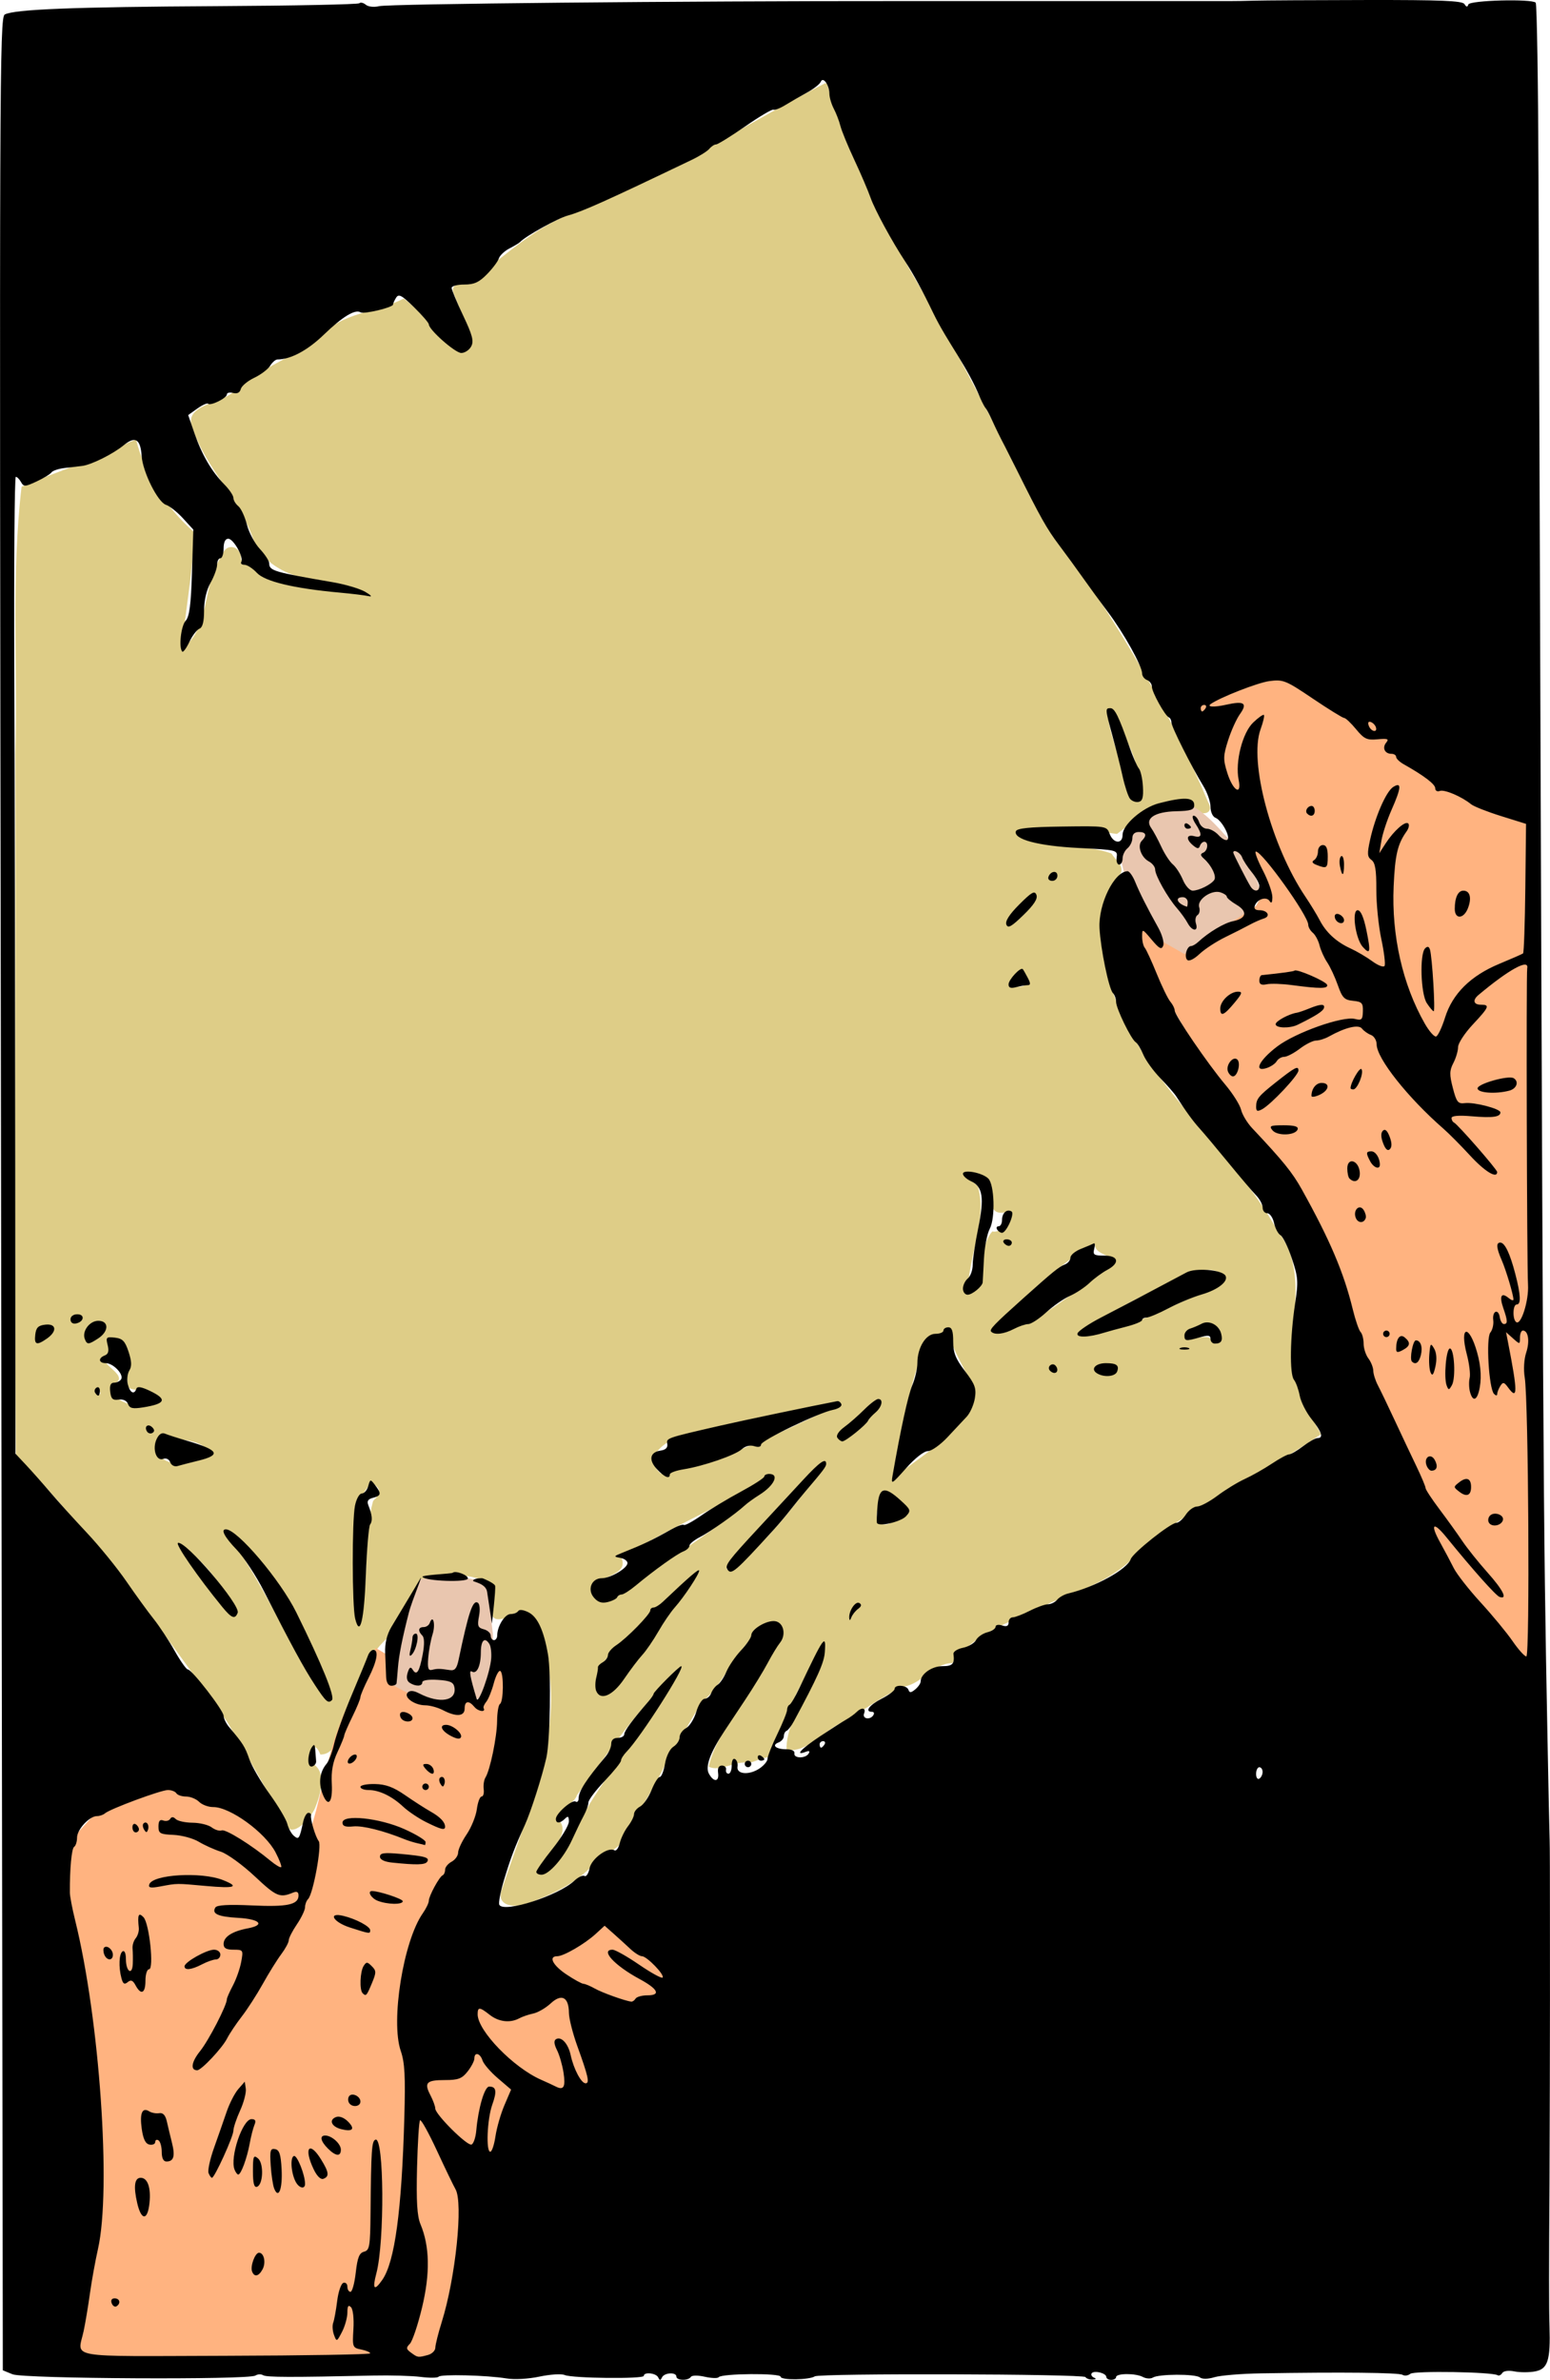
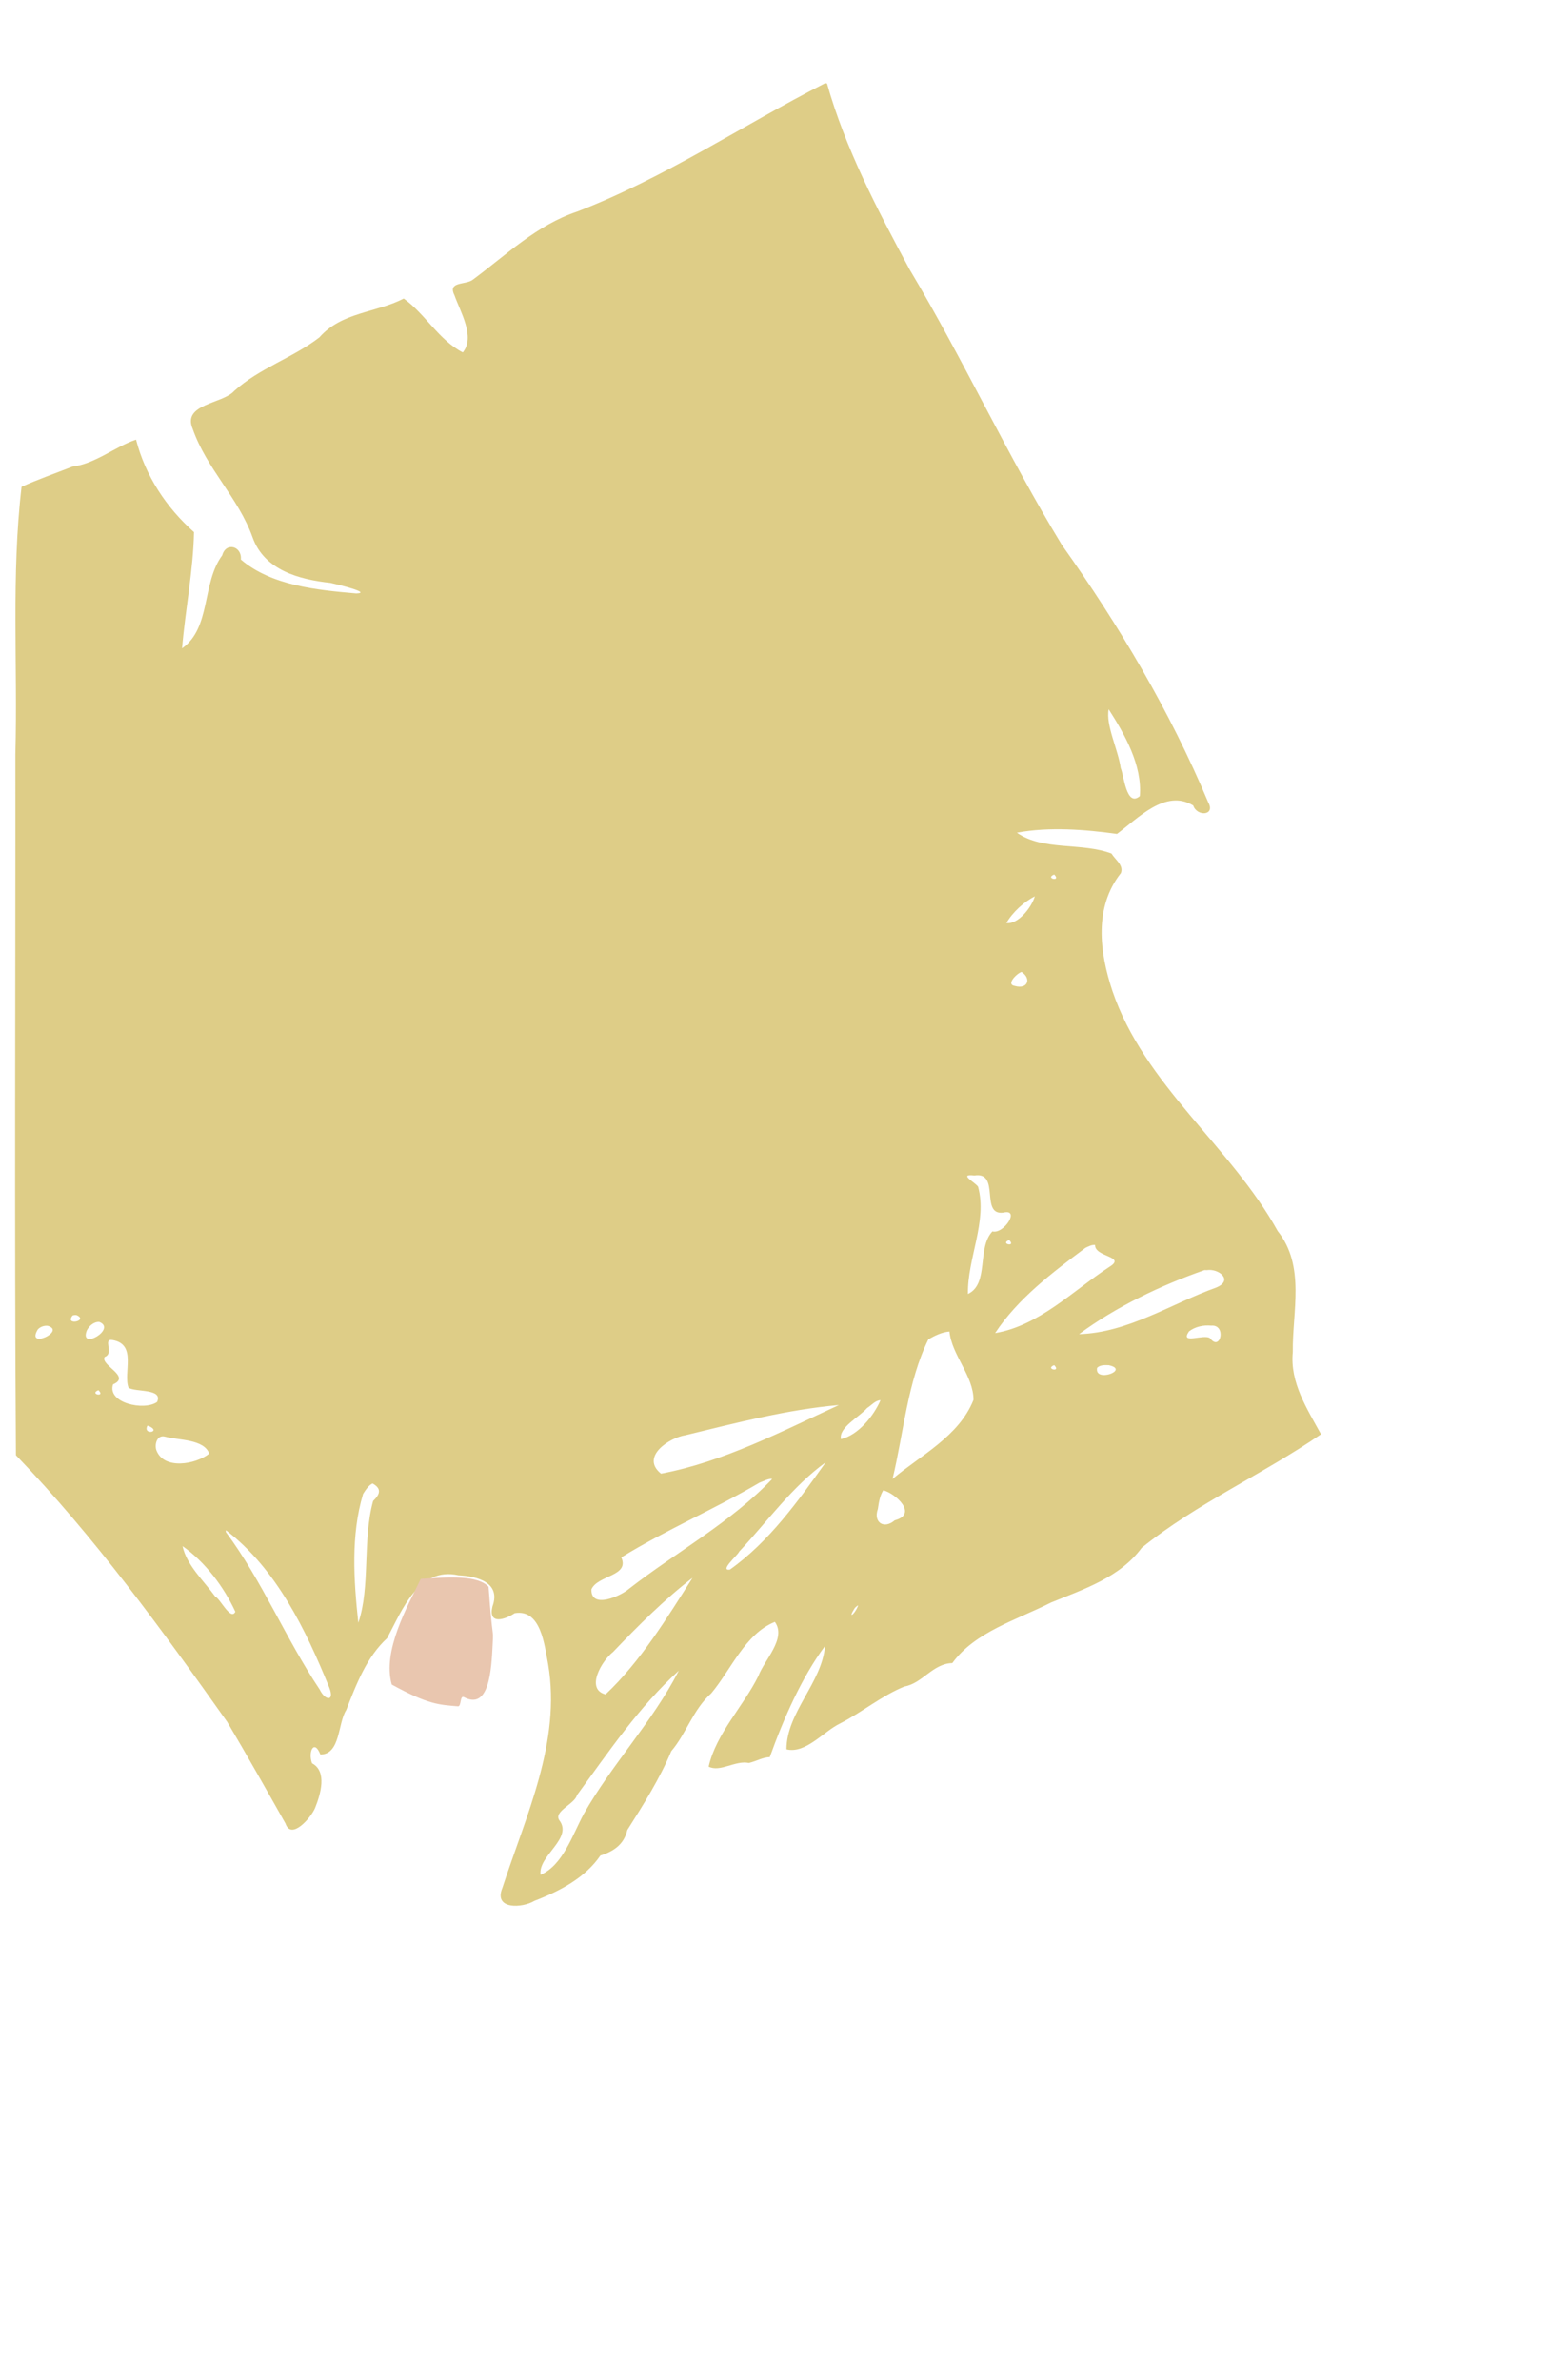
<svg xmlns="http://www.w3.org/2000/svg" width="134.3mm" height="206.11mm" version="1.1" viewBox="0 0 475.85 730.33">
  <g transform="translate(-89.418 -65.054)">
    <path d="m342.62 90.644c-25.406 12.993-49.258 29.045-76.008 39.338-12.455 4.149-21.766 13.3-32.028 20.893-2.121 1.7-7.856 0.403-5.659 4.771 1.755 5.013 6.498 12.815 2.568 17.556-7.392-3.796-11.646-11.947-18.138-16.53-8.595 4.445-19 4.081-25.902 11.928-8.229 6.312-18.332 9.389-26.143 16.424-3.554 4.016-16.089 3.922-12.731 11.681 4.244 12.186 13.987 21.052 18.361 33.222 3.589 10.142 14.385 12.982 23.94 14.004 2.414 0.546 12.814 3.073 7.891 3.237-11.89-1.027-26.079-2.384-35.422-10.406 0.413-4.043-4.565-5.525-5.728-1.272-6.302 8.504-3.381 22.286-12.314 28.523 0.974-11.822 3.427-23.798 3.658-35.659-8.556-7.592-14.963-17.358-17.787-28.385-6.46 2.148-12.335 7.342-19.573 8.294-5.144 2.008-10.82 4.004-15.582 6.181-3.183 27.096-1.172 54.722-1.894 82.015 0.051 71.71-0.313 143.53 0.165 215.17 24.222 25.146 44.698 53.416 64.827 81.783 6.13 10.317 12.02 20.777 17.926 31.234 1.767 5.28 7.898-1.827 9.086-4.747 1.668-4.136 3.812-11.227-0.921-13.725-1.31-3.499 0.63-7.588 2.559-2.683 6.205-0.057 5.322-9.621 7.921-13.632 3.119-7.974 6.265-16.275 12.557-22.069 4.571-8.524 9.683-22.033 21.907-19.312 5.729 0.284 13.146 2.18 10.436 9.587-1.365 5.656 3.738 4.111 6.823 2.046 8.153-1.382 9.162 9.999 10.277 15.669 4.051 23.899-6.857 46.495-14.067 68.683-2.766 6.706 6.189 6.161 9.845 3.934 7.752-2.977 15.554-7.029 20.26-13.905 4.026-1.25 7.266-3.408 8.264-7.832 4.957-7.805 9.978-15.8 13.5-24.197 4.61-5.398 6.708-12.826 12.284-17.775 6.115-7.29 10.38-18.236 19.525-21.907 3.654 5.105-3.26 11.682-5.074 16.614-4.629 9.339-12.947 17.628-15.258 27.803 3.526 1.822 8.255-2.024 12.371-1.116 2.726-0.707 3.965-1.649 6.397-1.812 4.164-11.615 9.803-24.502 16.959-34.099-0.953 11.282-11.835 20.401-11.84 31.728 5.925 1.423 11.352-5.476 16.449-7.939 6.774-3.459 12.813-8.536 19.792-11.36 5.485-0.941 8.719-7.07 14.676-7.174 6.967-9.607 19.921-13.295 30.325-18.596 10.098-4.11 21.166-7.727 27.833-16.789 16.912-13.632 37.399-22.678 55.045-34.843-4.243-7.773-9.593-15.854-8.66-25.238-0.166-12.428 3.95-26.312-4.633-37.12-14.51-26.12-40.966-44.853-50.746-73.683-4.017-12.038-5.668-25.67 2.602-36.175 0.9-2.421-1.707-4.058-2.887-5.986-9.22-3.487-20.996-0.753-29.052-6.4 10.072-1.87 21.078-0.953 30.732 0.378 6.329-4.674 14.879-13.932 23.405-8.732 1.148 3.494 6.946 3.146 4.6-0.993-11.777-28.001-27.341-54.245-44.916-78.963-16.763-27.51-30.225-56.859-46.749-84.522-9.868-18.299-19.759-37.168-25.367-57.087l-0.528-0.069-0.159 0.033zm87.167 192.08c4.955 7.711 10.336 17.213 9.563 26.648-4.159 3.54-4.877-6.42-5.872-8.612-0.765-5.61-4.649-13.183-3.691-18.036zm-16.734 50.713c2.337 2.297-3 1.219 0 0zm-5.929 6.697c-1.06 3.5-5.231 8.729-8.75 8.18 1.902-3.306 5.491-6.571 8.75-8.18zm-4.063 23.203c3.043 1.989 1.95 5.433-2.109 4.279-2.921-0.475 0.924-4.062 2.109-4.279zm-14.514 62.457c8.127-1.282 1.615 12.308 8.87 11.396 5.398-1.305 0.155 6.708-3.331 5.758-4.841 5.142-0.914 16.082-7.504 19.201-0.237-10.802 6.037-22.259 3.097-32.925-0.916-1.36-6.226-4.007-1.131-3.43zm10.679 19.792c2.337 2.297-3 1.219 0 0zm26.384 1.524c-0.121 3.789 9.794 3.428 4.369 6.742-11.058 7.238-21.587 18.056-35.053 20.302 6.941-10.563 17.66-18.65 27.74-26.165 0.911-0.429 1.902-0.972 2.944-0.879zm34.276 7.729c3.702-0.609 8.339 3.149 2.887 5.353-13.819 4.963-27.066 13.86-42.074 14.283 11.385-8.399 25.082-14.966 38.533-19.663l0.654 0.027zm-346.97 13.8c3.851 1.736-3.83 3.406-1.221 0.108 0.39-0.138 0.813-0.157 1.221-0.108zm6.958 2.088c5.494 2.135-6.163 8.881-3.835 2.667 0.694-1.418 2.169-2.747 3.835-2.667zm341.39 1.146c4.786-0.427 2.849 8.127-0.351 3.856-1.876-1.457-9.361 2.144-6.475-2.079 1.897-1.473 4.466-2.016 6.826-1.776zm-357.19 0.057c5.723 1.644-6.863 7.361-3.049 1.083 0.772-0.807 1.941-1.22 3.049-1.083zm276.83 1.746c0.695 7.233 7.383 13.595 7.378 20.968-4.404 11.158-16.218 17.008-24.851 24.269 3.419-14.202 4.567-29.731 11.009-42.86 1.978-1.119 4.173-2.201 6.463-2.377zm-256.9 2.623c7.575 1.352 3.138 9.99 4.867 14.634 2.195 1.409 10.689 0.155 8.762 4.354-3.914 2.816-15.434 0.345-13.512-5.398 5.717-2.44-4.088-5.921-2.568-8.42 3.046-1.085-0.803-5.745 2.451-5.17zm305.8 7.712c6.718 1.445-4.555 5.515-3.562 0.798 0.908-0.909 2.383-0.846 3.562-0.798zm-16.752-0.018c2.337 2.297-3 1.219 0 0zm-293.43 7.681c2.337 2.297-3 1.219 0 0zm240.11 3.088c-2.068 4.788-6.838 10.727-12.137 11.93-0.771-3.554 5.663-6.785 8.039-9.554 1.279-0.776 2.505-2.353 4.099-2.377zm-12.767 1.473c-17.549 8.085-35.494 17.461-54.626 21.055-6.436-5.193 2.596-11.061 7.558-11.81 15.498-3.752 31.217-7.872 47.067-9.245zm-212.03 6.379c4.386 1.832-1.76 3.047-0.294-0.012l0.114-9e-3 0.18 0.021zm5.173 3.325c4.17 1.132 11.934 0.724 13.53 5.209-4.043 3.287-14.066 5.126-16.269-1.182-0.546-1.835 0.324-4.705 2.74-4.027zm202.81 7.864c-8.475 11.905-17.419 24.419-29.424 32.931-3.383 0.479 2.563-4.562 2.841-5.509 8.616-9.211 16.365-20.051 26.582-27.422zm-16.443 5.119c-12.725 13.376-29.444 22.423-43.982 33.723-2.377 2.114-11.706 6.404-11.516 0.147 1.916-4.38 11.794-3.984 9.17-9.803 13.599-8.384 28.576-14.775 42.413-22.921 1.147-0.405 2.883-1.385 3.916-1.146zm-122.7 1.38c3.079 1.675 2.112 3.516 0.18 5.371-3.307 11.934-0.793 26.476-4.546 37.387-1.393-12.975-2.35-26.89 1.473-39.551 0.753-1.179 1.638-2.606 2.893-3.208zm156.82 2.091c3.729 0.955 10.766 7.301 3.499 9.221-3.288 2.836-6.626 0.649-5.176-3.469 0.3-1.952 0.582-4.076 1.677-5.752zm-201.72 12.341c15.446 11.863 24.418 30.506 31.611 48.168 1.755 4.48-1.319 4.016-2.905 0.669-10.463-15.633-17.623-33.291-28.872-48.417 0.162 0.102-0.128-0.638 0.165-0.42zm-13.422 4.798c6.958 4.873 12.662 12.483 16.206 20.137-1.44 2.871-4.622-4.002-6.16-4.648-3.511-4.816-8.829-9.699-10.046-15.489zm156.56 9.731c-7.888 12.412-15.993 25.695-26.696 35.776-6.307-1.619-1.126-10.366 2.309-13.032 7.611-7.956 15.857-16.21 24.387-22.744zm50.725 8.813c-0.988 2.437-3.138 4.009-0.972 0.552 0.075-0.176 1.513-1.474 0.972-0.552zm-55.046 19.897c-8.081 15.642-20.429 28.527-29.058 43.73-3.477 6.465-6.418 15.769-13.26 18.7-0.894-5.827 10.075-11.123 5.731-16.767-1.813-2.728 4.798-4.981 5.44-7.691 9.732-13.287 18.954-27.013 31.251-38.185l-0.105 0.213z" color="#000000" color-rendering="auto" fill="#decd87" image-rendering="auto" shape-rendering="auto" solid-color="#000000" style="isolation:auto;mix-blend-mode:normal" />
-     <path d="m204.77 570.81c-4.015 8.247-10.567 19.533-13.971 32.358-5.23 19.704-7.534 39.286-16.926 27.78-14.938-23.078-27.238-17.134-40.827-25.379l-25.379 28.138c8.032 47.734 15.136 96.183 4.414 158.34l119.17-2.207 73.379-121.93-27.586-22.621-54.069 24.276c15.114-30.298 26.222-61.848 23.724-97.655l-11.586 16.552z" fill="#ffb380" fill-rule="evenodd" />
    <path d="m240.66 569.62c-0.384 8.034-1.074 20.329-8.817 16.257-1.285-0.676-0.758 2.909-1.832 2.814-5.539-0.488-8.906-0.386-20.33-6.68-2.977-10.326 4.895-24.105 8.906-32.431 8.808-0.577 17.47-1.147 20.813 2.427 1.259 17.613 1.525 12.051 1.259 17.613z" color="#000000" color-rendering="auto" fill="#e9c6af" image-rendering="auto" shape-rendering="auto" solid-color="#000000" style="isolation:auto;mix-blend-mode:normal" />
-     <path d="m469.83 326.35c5.7 6.626 6.628 12.815 6.628 12.815-0.407 1.489-4.578 8.6-5.458 9.364-4.532 3.936-6.991 6.643-20.281 10.597-9.938-5.809-16.803-25.316-17.474-32.484 3.683-11.899 13.895-15.444 19.075-15.238 5.842 0.534 13.563 10.359 17.509 14.946z" color="#000000" color-rendering="auto" fill="#e9c6af" image-rendering="auto" shape-rendering="auto" solid-color="#000000" style="isolation:auto;mix-blend-mode:normal" />
-     <path d="m448.63 282.81c33.669 58.864 28.616 55.409 26.447 60.202l-22.033 14.832-19.31-11.034 43.034 75.586 43.034 104.28 41.379 57.931-0.552-128.55-1.655-140.69-40.276-27.586-32-18.207-25.379 3.31z" fill="#ffb380" fill-rule="evenodd" />
-     <path d="m93.238 793.67-2.971-1.211-0.056-45.789c-0.031-25.184-0.277-187.65-0.547-361.03-0.461-295.54-0.386-315.3 1.203-316.14 3.041-1.6 21.24-2.315 65.093-2.558 23.712-0.131 43.406-0.532 43.765-0.891s1.254-0.153 1.988 0.457c0.76 0.63 2.525 0.82 4.092 0.44 2.976-0.723 93.357-1.607 159.76-1.563 22.55 0.015 54.05 0.016 70 3e-3 15.95-0.013 30.125-0.015 31.5-4e-3 1.375 0.011 4.75-0.047 7.5-0.13 2.75-0.083 18.197-0.172 34.326-0.197 23.011-0.036 29.499 0.233 30.129 1.253 0.591 0.956 0.907 0.986 1.198 0.115 0.428-1.285 19.429-1.794 20.669-0.554 0.373 0.373 0.762 24.603 0.864 53.845 1.431 408.6 1.433 409 2.75 478.17 0.314 16.5 0.619 30.9 0.677 32 0.058 1.1 0.096 11.9 0.085 24s-6e-3 23.125 0.011 24.5c0.025 1.944-0.096 50.032-0.143 57-0.176 25.994-0.176 37.812-8.3e-4 43.5 0.326 10.557-0.51 13.173-4.441 13.911-1.794 0.337-4.638 0.336-6.321-2.1e-4 -1.82-0.364-3.34-0.159-3.751 0.505-0.38 0.614-1.02 0.913-1.423 0.664-1.66-1.026-25.629-1.41-26.81-0.43-0.678 0.562-1.756 0.699-2.396 0.303-1.097-0.678-18.646-0.859-43.423-0.447-6.05 0.101-12.48 0.631-14.289 1.179-2.051 0.621-3.745 0.644-4.5 0.06-1.44-1.112-12.679-1.064-14.441 0.062-0.676 0.432-2.057 0.343-3.069-0.199-2.21-1.183-8.202-1.151-8.202 0.044 0 0.466-0.675 0.848-1.5 0.848s-1.5-0.398-1.5-0.883c0-1.191-3.866-2.142-4.505-1.108-0.279 0.451 0.058 1.049 0.749 1.327 0.781 0.315 0.616 0.536-0.435 0.585-0.93 0.043-1.926-0.302-2.214-0.767-0.609-0.985-81.607-1.205-83.095-0.225-1.717 1.129-10.5 1.225-10.5 0.114 0-1.16-18.144-1.015-19.025 0.152-0.289 0.382-2.204 0.317-4.255-0.146-2.14-0.483-3.966-0.459-4.284 0.055-0.757 1.224-4.436 1.138-4.436-0.104 0-1.444-3.725-1.233-4.417 0.25-0.467 1-0.7 1-1.167 0-0.631-1.351-4.417-1.754-4.417-0.469 0 0.997-21.903 0.759-24.3-0.264-0.99-0.423-4.471-0.202-7.736 0.491-3.468 0.736-7.709 0.966-10.2 0.552-5.976-0.991-20.163-1.345-20.764-0.519-0.275 0.378-2.75 0.404-5.5 0.059-2.75-0.346-9.275-0.534-14.5-0.418-25.46 0.564-32.83 0.542-33.87-0.101-0.622-0.384-1.693-0.338-2.381 0.103-2.128 1.365-71.152 1-74.572-0.394zm109.82-6.414c6e-5 -0.344-1.237-0.872-2.75-1.174-2.666-0.532-2.739-0.723-2.402-6.227 0.2-3.267-0.118-6.144-0.75-6.776-0.798-0.798-1.098-0.346-1.098 1.651 0 1.512-0.74 4.18-1.644 5.928-1.596 3.086-1.668 3.113-2.468 0.949-0.454-1.226-0.564-2.908-0.246-3.737 0.318-0.829 0.866-3.829 1.218-6.667 0.352-2.838 1.202-5.346 1.89-5.575s1.25 0.297 1.25 1.168c0 0.871 0.428 1.583 0.95 1.583s1.252-2.662 1.619-5.915c0.522-4.614 1.083-6.023 2.55-6.406 1.693-0.443 1.891-1.623 1.987-11.835 0.183-19.578 0.358-22.149 1.532-22.549 2.627-0.894 2.826 31.37 0.253 41.056-1.293 4.868-0.654 5.549 1.837 1.957 3.827-5.519 5.944-21.116 6.755-49.769 0.361-12.732 0.137-16.88-1.104-20.5-3.132-9.135 0.802-33.678 6.762-42.193 1.022-1.46 1.858-3.191 1.858-3.846 0-1.454 3.21-7.371 4.25-7.833 0.412-0.183 0.75-0.955 0.75-1.715s0.9-1.863 2-2.452 2-1.85 2-2.803c0-0.953 1.174-3.461 2.61-5.573s2.845-5.592 3.132-7.732c0.287-2.14 0.945-3.892 1.462-3.892 0.517 0 0.809-1.012 0.649-2.25s0.082-2.849 0.537-3.581c1.443-2.319 3.538-12.491 3.575-17.36 0.02-2.58 0.414-4.925 0.877-5.211 1.118-0.691 1.217-9.444 0.115-10.125-0.475-0.293-1.378 1.393-2.007 3.747-0.629 2.354-1.663 4.912-2.297 5.684-0.634 0.772-1.006 1.661-0.827 1.975 0.766 1.347-1.639 1.05-2.797-0.345-1.755-2.115-3.028-1.919-3.028 0.467 0 2.428-2.575 2.624-6.636 0.506-1.575-0.822-4.016-1.497-5.423-1.5-3.353-8e-3 -6.805-2.501-5.417-3.913 0.709-0.721 1.806-0.635 3.567 0.278 6.294 3.265 11.568 2.315 10.759-1.938-0.291-1.533-1.352-1.997-5.109-2.239-2.851-0.183-4.741 0.116-4.741 0.75 0 1.268-1.982 1.352-3.857 0.164-0.885-0.561-1.108-1.644-0.641-3.117 0.544-1.716 0.917-1.932 1.553-0.904 1.211 1.96 2.067 0.64 3.072-4.737 0.569-3.045 0.526-5.1-0.12-5.746-1.43-1.43-1.245-2.606 0.411-2.606 0.779 0 1.618-0.562 1.863-1.25 1.013-2.837 1.837 0.381 0.878 3.433-0.573 1.824-1.18 5.117-1.35 7.317-0.243 3.151 0.01 3.92 1.192 3.623 1.607-0.404 2.393-0.393 5.459 0.077 1.524 0.234 2.121-0.476 2.692-3.2 3.05-14.565 4.348-18.428 5.878-17.482 0.605 0.374 0.762 2.081 0.379 4.122-0.562 2.996-0.356 3.561 1.469 4.039 1.168 0.305 2.123 1.178 2.123 1.938s0.45 1.383 1 1.383 1-0.654 1-1.453c0-2.811 2.341-6.547 4.101-6.547 0.979 0 2.04-0.419 2.356-0.932 0.336-0.544 1.675-0.361 3.217 0.438 2.737 1.42 4.643 5.58 5.915 12.915 1.001 5.774 0.668 26.471-0.51 31.694-1.308 5.799-4.756 16.574-6.602 20.635-3.112 6.844-4.301 9.97-6.328 16.64-1.152 3.789-1.823 7.33-1.49 7.868 1.548 2.504 18.141-2.843 23.007-7.414 1.202-1.129 2.615-1.789 3.138-1.465s1.217-0.735 1.54-2.352c0.6-3.001 5.739-6.711 7.655-5.527 0.518 0.32 1.248-0.674 1.623-2.209 0.375-1.535 1.513-3.864 2.529-5.176s1.847-2.983 1.847-3.715c0-0.731 0.846-1.783 1.88-2.336 1.034-0.553 2.605-2.819 3.492-5.035 0.887-2.216 2.026-4.029 2.532-4.029 0.506 0 1.228-1.823 1.605-4.052 0.395-2.337 1.49-4.555 2.588-5.241 1.047-0.654 1.903-1.965 1.903-2.913s0.884-2.197 1.965-2.776c1.081-0.578 2.502-2.844 3.158-5.035 0.656-2.191 1.811-3.984 2.567-3.984 0.755 0 1.663-0.787 2.016-1.75 0.354-0.963 1.244-2.112 1.978-2.555s1.939-2.243 2.678-4 2.759-4.705 4.49-6.551c1.731-1.846 3.147-3.931 3.147-4.635 0-1.868 4.763-4.684 7.309-4.321 2.637 0.375 3.493 4.192 1.49 6.644-0.749 0.917-2.436 3.692-3.748 6.168s-4.448 7.6-6.968 11.389-5.359 8.064-6.309 9.5c-4.355 6.586-5.952 10.909-4.813 13.036 1.475 2.757 3.245 2.648 2.853-0.175-0.205-1.472 0.206-2.25 1.187-2.25 0.825 0 1.387 0.562 1.25 1.25s0.2 1.25 0.75 1.25 1-1.152 1-2.559c0-1.495 0.427-2.295 1.026-1.925 0.565 0.349 0.902 1.388 0.75 2.309-0.387 2.341 3.489 2.702 6.664 0.621 1.407-0.922 2.559-2.293 2.559-3.046s1.35-4.156 3-7.562 3-6.751 3-7.433 0.338-1.389 0.75-1.573c0.412-0.183 1.762-2.471 3-5.083 7.56-15.959 8.262-16.948 7.826-11.013-0.238 3.237-2.222 7.663-9.481 21.152-0.773 1.436-1.785 2.761-2.25 2.945-0.465 0.183-0.845 0.923-0.845 1.643 0 0.72-0.739 1.593-1.643 1.94-2.237 0.858-0.777 2.083 2.482 2.083 1.596 0 2.561 0.501 2.411 1.25-0.316 1.581 3.385 1.649 4.355 0.08 0.486-0.787 0.178-0.961-0.941-0.531-3.451 1.325-1.338-0.941 4.476-4.799 3.316-2.2 6.929-4.51 8.029-5.134 1.1-0.624 2.502-1.636 3.115-2.25 1.606-1.606 3.029-1.373 2.354 0.384-0.645 1.681 1.861 2.119 2.862 0.5 0.34-0.55 0.141-1-0.441-1-2.353 0-0.824-2.079 2.941-4 2.2-1.122 4-2.482 4-3.02 0-1.436 3.76-1.197 4.254 0.27 0.328 0.975 0.787 0.948 2.083-0.122 0.914-0.755 1.663-1.845 1.663-2.421 0-2.286 3.423-4.706 6.655-4.706 3.188 0 3.819-0.695 3.416-3.765-0.091-0.696 1.221-1.543 2.917-1.882 1.696-0.339 3.505-1.405 4.021-2.369 0.516-0.964 2.075-2.038 3.465-2.387 1.389-0.349 2.526-1.106 2.526-1.682 0-0.593 0.868-0.773 2-0.414 1.419 0.45 2 0.18 2-0.933 0-0.862 0.58-1.567 1.289-1.567s3.054-0.9 5.211-2 4.673-2 5.589-2c0.916 0 2.185-0.625 2.819-1.389 0.634-0.764 2.152-1.627 3.372-1.918 8.253-1.966 18.12-7.384 19.228-10.557 0.683-1.955 12.238-11.136 14.016-11.136 0.685 0 1.982-1.125 2.883-2.5 0.901-1.375 2.463-2.5 3.471-2.5s3.81-1.488 6.227-3.306 6.194-4.129 8.394-5.135c2.2-1.006 5.935-3.118 8.3-4.694s4.758-2.865 5.317-2.865c0.559 0 2.491-1.125 4.294-2.5s3.798-2.5 4.433-2.5c1.917 0 1.318-1.915-1.822-5.823-1.638-2.038-3.276-5.274-3.641-7.191-0.365-1.917-1.162-4.119-1.772-4.892-1.367-1.733-1.201-13.096 0.341-23.268 1.048-6.91 0.959-8.159-0.99-13.958-1.177-3.503-2.74-6.708-3.472-7.124-0.733-0.416-1.628-2.103-1.99-3.75-0.362-1.647-1.297-2.994-2.078-2.994-0.781 0-1.421-0.772-1.421-1.715s-0.893-2.631-1.984-3.75-4.931-5.635-8.533-10.035-7.571-9.125-8.819-10.5c-2.045-2.252-4.223-5.241-7.203-9.882-0.571-0.89-2.774-3.406-4.895-5.593-2.121-2.186-4.459-5.418-5.196-7.182-0.737-1.764-1.782-3.48-2.322-3.813-1.416-0.875-6.048-10.382-6.048-12.412 0-0.945-0.434-2.152-0.964-2.682-1.25-1.25-3.784-13.512-4.12-19.936-0.387-7.388 4.507-17.339 8.59-17.468 0.553-0.018 1.602 1.431 2.331 3.218 1.402 3.439 3.576 7.754 7.12 14.131 1.186 2.135 1.869 4.61 1.517 5.5-0.521 1.318-1.181 0.976-3.557-1.843-2.863-3.398-2.917-3.416-2.917-0.95 0 1.382 0.369 2.94 0.82 3.462 0.451 0.522 2.099 4.1 3.661 7.95s3.443 7.71 4.18 8.579 1.339 2.088 1.339 2.711c0 1.495 10.158 16.379 15.499 22.71 2.32 2.75 4.513 6.228 4.874 7.73 0.36 1.501 1.886 4.038 3.391 5.636 9.509 10.1 12.35 13.604 15.248 18.805 8.653 15.531 12.906 25.532 15.661 36.829 0.805 3.3 1.883 6.428 2.395 6.95 0.512 0.522 0.932 2.124 0.932 3.559s0.661 3.482 1.468 4.55c0.807 1.068 1.482 2.772 1.5 3.787s0.661 3.04 1.431 4.5c0.77 1.46 3.076 6.254 5.125 10.654 2.049 4.4 5.026 10.7 6.615 14s2.882 6.372 2.875 6.826c-8e-3 0.454 1.91 3.379 4.261 6.5 2.351 3.121 5.497 7.491 6.989 9.713 1.493 2.221 4.969 6.568 7.725 9.66 4.855 5.447 6.33 8.408 3.762 7.552-1.133-0.378-8.241-8.351-16.39-18.386-4.023-4.955-5.029-4.033-1.851 1.695 1.355 2.442 3.223 5.961 4.152 7.82 0.929 1.859 4.647 6.608 8.263 10.553 3.616 3.945 8.028 9.287 9.804 11.87 1.776 2.583 3.678 4.697 4.226 4.697 1.121 0 0.664-78.671-0.497-85.633-0.399-2.393-0.208-5.592 0.453-7.597 1.147-3.475 0.651-6.769-1.018-6.769-0.491 0-0.893 0.97-0.893 2.155 0 2.129-0.026 2.132-2.136 0.25l-2.136-1.905 0.587 3c3.013 15.403 3.025 18.053 0.064 14.003-1.25-1.709-1.593-1.78-2.403-0.498-0.52 0.822-0.952 1.923-0.961 2.445-0.01 0.596-0.372 0.593-0.972-6e-3 -1.581-1.581-2.52-17.165-1.134-18.835 0.656-0.791 1.058-2.489 0.892-3.773-0.371-2.873 1.573-3.716 2.018-0.875 0.176 1.122 0.738 2.04 1.25 2.04 1.211 0 1.173-1.004-0.185-4.902-1.279-3.669-0.622-4.956 1.591-3.118 0.838 0.696 1.524 0.925 1.524 0.509 0-1.443-2.258-9.005-3.626-12.14-1.617-3.708-1.743-5.349-0.41-5.349 1.379 0 2.965 3.31 4.608 9.62 1.677 6.44 1.811 9.38 0.427 9.38-1.24 0-1.332 4.677-0.106 5.434 1.482 0.916 3.843-6.624 3.58-11.434-0.349-6.38-0.575-95.595-0.246-97.185 0.633-3.065-5.615 0.362-14.978 8.215-1.866 1.565-1.511 2.97 0.75 2.97 2.844 0 2.559 0.695-2.5 6.103-2.475 2.646-4.5 5.753-4.5 6.903 0 1.151-0.648 3.345-1.439 4.875-1.21 2.34-1.235 3.565-0.158 7.7 1.127 4.327 1.57 4.882 3.689 4.622 2.893-0.355 10.908 1.733 10.908 2.843 0 1.412-2.394 1.74-8.75 1.198-4.076-0.348-6.25-0.164-6.25 0.528 0 0.584 0.338 1.211 0.75 1.395 1.108 0.492 13.25 14.394 13.25 15.17 0 2.17-3.741-0.095-8.271-5.007-2.876-3.119-6.562-6.831-8.19-8.25-10.967-9.554-20.539-21.63-20.539-25.915 0-1.225-0.787-2.523-1.75-2.884-0.963-0.361-2.2-1.239-2.75-1.951-1.048-1.356-5.128-0.375-10.184 2.45-1.201 0.671-2.959 1.22-3.906 1.22-0.947 0-3.196 1.125-4.999 2.5s-3.96 2.5-4.795 2.5-1.877 0.616-2.317 1.369c-0.44 0.753-1.854 1.696-3.142 2.097-4.061 1.262-2.177-2.489 3.349-6.668 5.654-4.275 20.064-9.373 23.826-8.429 2.071 0.52 2.375 0.23 2.448-2.329 0.073-2.558-0.305-2.961-3.018-3.231-2.679-0.266-3.317-0.922-4.681-4.808-0.869-2.475-2.337-5.625-3.262-7-0.925-1.375-1.982-3.719-2.348-5.209s-1.297-3.232-2.068-3.872c-0.771-0.64-1.402-1.748-1.402-2.463 0-2.75-14.105-22.456-16.073-22.456-0.476 0 0.471 2.575 2.104 5.722 1.633 3.147 2.962 6.86 2.954 8.25-0.01 1.689-0.286 2.102-0.83 1.244-0.96-1.513-3.765-0.673-4.546 1.361-0.355 0.924 0.123 1.423 1.364 1.423 2.6 0 3.586 1.884 1.341 2.562-0.997 0.301-2.938 1.162-4.313 1.913s-4.75 2.463-7.5 3.804c-2.75 1.341-6.295 3.66-7.879 5.151-1.716 1.617-3.244 2.347-3.783 1.808-1.005-1.005-0.092-4.239 1.197-4.239 0.452 0 1.428-0.562 2.17-1.25 3.246-3.009 8.001-5.841 10.721-6.385 4.129-0.826 4.565-2.961 1.03-5.049-1.626-0.961-2.957-2.069-2.957-2.464s-0.879-0.996-1.954-1.337c-2.758-0.875-7.256 2.247-6.53 4.533 0.311 0.981 0.08 2.085-0.515 2.452-0.595 0.368-0.808 1.53-0.473 2.584 0.818 2.578-1.172 2.447-2.572-0.17-0.614-1.147-2.092-3.199-3.285-4.559-2.853-3.253-6.669-10.033-6.669-11.847 0-0.791-0.87-1.903-1.932-2.472-2.407-1.288-3.632-4.872-2.167-6.337 1.667-1.667 1.323-2.699-0.901-2.699-1.29 0-2 0.667-2 1.878 0 1.033-0.675 2.438-1.5 3.122s-1.5 2.09-1.5 3.122c0 1.033-0.478 1.878-1.063 1.878s-0.922-1.012-0.75-2.25c0.306-2.198 0.036-2.264-11.687-2.847-12.367-0.615-20.078-2.67-19.257-5.131 0.305-0.915 4.151-1.307 14.14-1.443 13.684-0.186 13.723-0.18 14.644 2.242 1.148 3.019 3.973 3.231 3.973 0.297 0-3.076 6.096-8.369 11.155-9.687 7.744-2.018 10.845-1.855 10.843 0.569-1e-3 1.442-0.986 1.773-5.598 1.883-6.592 0.157-9.697 2.25-7.621 5.136 0.685 0.952 2.079 3.538 3.096 5.745s2.613 4.647 3.545 5.42c0.932 0.773 2.32 2.905 3.086 4.736 0.765 1.831 2.119 3.33 3.008 3.33 1.926 0 5.719-1.89 6.644-3.31 0.738-1.134-0.883-4.461-3.158-6.483-1.14-1.013-1.2-1.458-0.25-1.853 1.436-0.598 1.71-3.354 0.333-3.354-0.504 0-1.106 0.562-1.337 1.25-0.328 0.975-0.787 0.948-2.083-0.122-2.28-1.882-2.091-3.473 0.337-2.838 2.421 0.633 2.539-0.538 0.385-3.825-0.889-1.357-1.144-2.465-0.567-2.465 0.576 0 1.333 0.9 1.682 2s1.435 2 2.412 2 2.583 0.889 3.566 1.976 2.177 1.736 2.651 1.443c1.159-0.716-1.66-6.025-3.593-6.767-0.871-0.334-1.539-1.794-1.541-3.371-2e-3 -1.53-0.969-4.356-2.148-6.281-3.655-5.967-9.849-18.288-9.849-19.593 0-0.682-0.352-1.391-0.783-1.574-1.204-0.512-5.217-7.76-5.217-9.422 0-0.811-0.675-1.733-1.5-2.05-0.825-0.317-1.5-1.215-1.5-1.997 0-2.277-5.61-12.353-10.503-18.864-2.48-3.3-5.969-8.075-7.753-10.611-1.784-2.536-5.066-7.036-7.292-10-3.757-5.003-5.625-8.321-12.879-22.889-1.506-3.025-3.152-6.287-3.656-7.25-1.693-3.23-2.676-5.231-4.049-8.25-0.751-1.65-1.591-3.225-1.868-3.5s-1.009-1.625-1.627-3c-4.068-9.996-10.104-17.166-14.494-26.229-3.364-6.996-6.076-11.977-8.653-15.891-4.047-6.146-9.274-15.767-10.585-19.481-0.777-2.203-3.026-7.451-4.998-11.662-1.972-4.211-3.892-8.882-4.268-10.38-0.376-1.498-1.286-3.879-2.023-5.29-0.737-1.412-1.349-3.467-1.361-4.567-0.029-2.751-1.96-5.454-2.659-3.723-0.284 0.702-2.162 2.177-4.174 3.278-2.012 1.101-5.008 2.829-6.658 3.84-1.65 1.011-3.314 1.662-3.698 1.445-0.384-0.217-4.288 2.093-8.676 5.133-4.388 3.04-8.406 5.527-8.93 5.527-0.523 0-1.45 0.601-2.06 1.336-0.61 0.735-3.027 2.255-5.372 3.379-26.476 12.688-33.502 15.843-38.133 17.122-3.147 0.869-12.915 6.298-14.631 8.133-0.275 0.294-1.73 1.168-3.233 1.943-1.503 0.775-2.971 2.156-3.261 3.069-0.29 0.913-1.926 3.091-3.635 4.84-2.437 2.492-3.947 3.179-6.989 3.179-2.135 0-3.881 0.463-3.881 1.028 0 0.566 1.593 4.386 3.541 8.49 2.861 6.028 3.334 7.847 2.465 9.472-0.592 1.106-1.96 2.01-3.041 2.01-1.876 0-9.965-7.137-9.965-8.792 0-0.435-2.042-2.796-4.539-5.246-3.73-3.661-4.707-4.188-5.485-2.958-0.52 0.823-0.953 1.78-0.961 2.128-0.022 0.898-8.942 3.032-9.983 2.389-1.654-1.022-5.567 1.36-11.246 6.847-5.031 4.86-10.176 7.605-14.296 7.628-0.555 3e-3 -1.554 0.878-2.22 1.945s-2.863 2.723-4.881 3.681c-2.019 0.958-3.871 2.508-4.116 3.445-0.29 1.109-1.112 1.529-2.359 1.203-1.053-0.275-1.914-0.07-1.914 0.456 0 1.117-5.018 3.592-5.766 2.844-0.279-0.279-1.768 0.39-3.309 1.486l-2.801 1.994 1.919 5.577c2.262 6.574 5.307 11.79 9.167 15.702 1.534 1.555 2.79 3.412 2.79 4.128s0.684 1.869 1.521 2.563 2.018 3.237 2.626 5.652c0.608 2.414 2.399 5.774 3.979 7.466 1.581 1.692 2.874 3.677 2.874 4.412 0 2.279 1.39 2.692 19.5 5.796 3.85 0.66 8.35 1.994 10 2.965 1.864 1.097 2.243 1.593 1 1.309-1.1-0.251-5.15-0.744-9-1.095-13.945-1.272-22.828-3.397-25.287-6.048-1.262-1.361-2.978-2.474-3.813-2.474s-1.274-0.395-0.976-0.879c0.84-1.359-2.395-7.122-3.998-7.122-0.919 0-1.427 1.068-1.427 3 0 1.65-0.45 3-1 3s-1 0.886-1 1.97-0.9 3.572-2 5.53c-1.259 2.241-2 5.414-2 8.562 0 3.402-0.455 5.176-1.423 5.547-0.783 0.3-2.171 2.123-3.085 4.05-0.914 1.927-1.894 3.272-2.177 2.989-1.143-1.143-0.414-7.88 1.025-9.47 1.17-1.293 1.637-4.85 1.948-14.84l0.409-13.139-3.189-3.481c-1.754-1.915-4.092-3.768-5.195-4.118-2.518-0.799-7.147-10.086-7.479-15.002-0.35-5.203-1.968-6.182-5.472-3.313-3.366 2.756-10.022 6.062-12.862 6.388-1.1 0.126-3.506 0.408-5.347 0.626s-3.641 0.826-4 1.351-2.406 1.771-4.549 2.768c-3.558 1.657-3.974 1.674-4.8 0.198-0.497-0.889-1.219-1.616-1.605-1.616-0.385-6e-5 -0.595 27.112-0.467 60.25 0.129 33.138 0.259 100.59 0.291 149.89l0.057 89.638 3.209 3.413c1.765 1.877 5.102 5.64 7.416 8.362 2.313 2.722 7.379 8.324 11.258 12.449 3.878 4.125 9.371 10.875 12.207 15s6.592 9.3 8.348 11.5c1.756 2.2 4.65 6.588 6.432 9.75s3.608 5.75 4.058 5.75c1.266 0 10.991 12.598 10.991 14.239 0 0.8 0.787 2.386 1.75 3.524 4.21 4.977 4.824 5.952 6.132 9.738 0.76 2.2 3.557 7.008 6.215 10.686s5.118 7.822 5.466 9.209c0.348 1.387 1.259 3.042 2.023 3.676 1.503 1.247 1.692 0.96 2.849-4.322 0.331-1.512 1.044-2.75 1.583-2.75 0.54 0 0.907 0.338 0.817 0.75-0.263 1.204 1.356 6.644 2.359 7.921 1.029 1.311-1.697 16.213-3.252 17.779-0.519 0.522-0.943 1.655-0.943 2.518 0 0.862-1.125 3.223-2.5 5.247-1.375 2.023-2.5 4.223-2.5 4.888 0 0.665-1.043 2.601-2.318 4.303-1.275 1.702-3.821 5.794-5.658 9.094s-4.739 7.8-6.45 10-3.742 5.24-4.514 6.755c-1.506 2.958-7.89 9.745-9.167 9.745-2.165 0-1.786-2.549 0.871-5.855 2.677-3.331 8.236-14.09 8.236-15.939 0-0.404 0.834-2.304 1.853-4.22 1.019-1.917 2.165-5.173 2.545-7.235 0.676-3.664 0.622-3.75-2.353-3.75-2.24 0-3.045-0.465-3.045-1.759 0-2.189 2.643-3.895 7.42-4.792 5.453-1.023 3.766-2.84-2.993-3.224-6.157-0.35-8.144-1.256-6.958-3.175 0.476-0.769 4.032-0.97 11.267-0.634 10.853 0.503 14.264-0.228 14.264-3.058 0-1.105-0.52-1.358-1.75-0.851-4.003 1.648-5.053 1.198-11.633-4.978-3.786-3.554-8.511-6.981-10.5-7.616-1.989-0.635-5.032-2.008-6.763-3.051-1.73-1.043-5.218-1.986-7.75-2.096-4.132-0.18-4.604-0.446-4.604-2.59 0-1.69 0.43-2.225 1.468-1.826 0.807 0.31 1.758 0.094 2.113-0.48 0.444-0.718 0.984-0.705 1.732 0.044 0.598 0.598 2.91 1.101 5.137 1.119 2.228 0.018 4.881 0.662 5.897 1.431 1.016 0.77 2.401 1.187 3.078 0.927 1.195-0.459 9.119 4.475 14.95 9.308 1.582 1.311 3.065 2.194 3.297 1.963 0.232-0.232-0.544-2.272-1.723-4.534-3.18-6.102-13.979-13.941-19.146-13.899-1.483 0.012-3.428-0.709-4.321-1.603s-2.691-1.625-3.995-1.625c-1.303 0-2.648-0.45-2.988-1-0.34-0.55-1.514-1-2.61-1-2.137 0-17.763 5.793-19.34 7.17-0.522 0.456-1.619 0.83-2.436 0.83-2.32 0-6.114 4.106-6.114 6.615 0 1.247-0.403 2.516-0.897 2.821-0.765 0.473-1.358 6.869-1.304 14.064 8e-3 1.1 0.739 4.925 1.625 8.5 7.505 30.308 11.139 82.493 7.018 100.78-0.833 3.695-1.95 9.869-2.483 13.719s-1.397 9.025-1.921 11.5c-1.814 8.58-6.431 7.769 43.461 7.627 24.475-0.07 44.5-0.408 44.5-0.752zm-79.364-15.381c-0.348-0.908 3e-3 -1.494 0.895-1.494 1.617 0 1.985 1.563 0.573 2.435-0.492 0.304-1.153-0.119-1.469-0.941zm43.102-9.744c-0.612-1.61 0.916-5.75 2.122-5.75 1.542 0 2.198 3.022 1.1 5.072-1.183 2.21-2.532 2.494-3.223 0.678zm-35.272-21.012c-1.184-5.102-0.818-7.738 1.072-7.738 2.134 0 3.199 3.054 2.701 7.75-0.578 5.462-2.505 5.456-3.774-0.012zm42.068-4.421c-0.402-0.999-0.887-4.208-1.078-7.13-0.297-4.56-0.106-5.267 1.349-4.99 1.321 0.251 1.762 1.62 2 6.208 0.311 6.026-0.926 9.25-2.27 5.912zm-6.534-5.356c0-4.589 0.184-5.053 1.551-3.919 1.836 1.524 1.609 8.087-0.301 8.714-0.893 0.293-1.25-1.078-1.25-4.795zm13.137 3.289c-1.43-2.68-1.768-7.531-0.554-7.941 0.98-0.33 3.417 5.774 3.417 8.557 0 1.738-1.816 1.347-2.863-0.616zm5.507-3.87c-3.121-6.545-1.355-8.884 2.275-3.011 2.431 3.934 2.589 5.223 0.725 5.938-0.839 0.322-1.983-0.794-3-2.927zm-32.267 1.161c-0.308-0.803 0.45-4.29 1.685-7.75 1.235-3.459 2.971-8.422 3.858-11.027 0.887-2.605 2.504-5.755 3.595-7l1.982-2.263 0.311 2.174c0.171 1.196-0.616 4.208-1.749 6.695-1.133 2.487-2.06 5.269-2.06 6.183 0 1.773-5.775 14.448-6.582 14.448-0.264 0-0.732-0.657-1.041-1.46zm7.968-1.084c-1.456-3.793 2.476-15.456 5.211-15.456 1.195 0 1.451 0.489 0.917 1.75-0.408 0.963-1.069 3.55-1.47 5.75-0.819 4.497-2.667 9.5-3.509 9.5-0.306 0-0.823-0.695-1.149-1.544zm-22.345-5.397c0-1.617-0.45-3.219-1-3.559s-1-0.108-1 0.514c0 0.623-0.787 0.981-1.75 0.796-1.233-0.237-1.938-1.663-2.384-4.823-0.679-4.807 0.141-6.726 2.297-5.375 0.735 0.461 2.11 0.711 3.054 0.556 1.172-0.193 1.917 0.608 2.35 2.525 0.349 1.544 1.059 4.505 1.578 6.58 1.026 4.098 0.541 5.727-1.704 5.727-0.928 0-1.441-1.047-1.441-2.941zm51-1.059c-2.269-2.269-2.599-4.015-0.75-3.968 2.009 0.051 4.75 2.549 4.75 4.328 0 2.208-1.573 2.066-4-0.36zm4.074-5.935c-2.962-0.757-3.844-2.832-1.574-3.703 1.013-0.389 2.457 0.152 3.684 1.378 2.297 2.297 1.446 3.234-2.11 2.325zm2.426-8.065c-0.34-0.55-0.352-1.43-0.027-1.956 0.823-1.331 3.527-0.132 3.527 1.563 0 1.599-2.576 1.888-3.5 0.393zm4.167-33.667c-0.989-0.989-0.779-6.608 0.312-8.333 0.839-1.327 1.129-1.32 2.512 0.063 1.412 1.412 1.414 1.92 0.023 5.25-1.63 3.901-1.793 4.074-2.847 3.021zm-69.701-2.398c-0.833-1.556-1.427-1.797-2.413-0.979-0.999 0.829-1.452 0.549-1.917-1.185-0.931-3.474-0.75-7.582 0.364-8.271 0.582-0.36 1 0.637 1 2.382 0 3.86 1.961 5.183 2.115 1.427 0.063-1.545 0.03-3.623-0.073-4.619-0.103-0.995 0.328-2.431 0.958-3.19 0.63-0.759 1.061-2.195 0.958-3.19-0.424-4.076-0.076-4.862 1.446-3.274 1.782 1.859 3.282 15.964 1.698 15.964-0.606 0-1.101 1.575-1.101 3.5 0 3.915-1.363 4.559-3.035 1.435zm15.035-5.837c0-1.295 6.757-5.099 9.057-5.099 1.069 0 1.943 0.675 1.943 1.5s-0.624 1.5-1.386 1.5-2.675 0.672-4.25 1.494c-3.248 1.694-5.364 1.932-5.364 0.605zm-24.655-3.642c-0.326-0.849-0.342-1.794-0.035-2.1 0.876-0.876 2.69 0.61 2.69 2.202 0 1.919-1.908 1.845-2.655-0.102zm75.405-8.276c-5.15-1.663-6.872-4.728-2-3.56 3.902 0.936 8.25 3.257 8.25 4.404 0 1.151-0.118 1.135-6.25-0.844zm8.5-8.212c-1.971-0.792-3.212-2.969-1.693-2.969 2.158 0 9.443 2.406 9.443 3.119 0 1.124-4.811 1.031-7.75-0.15zm-70.069-5.012c1.019-3.056 15.95-3.941 22.569-1.338 5.286 2.079 3.772 2.636-5 1.838-9.351-0.851-8.912-0.855-14.134 0.122-3.039 0.568-3.787 0.433-3.435-0.622zm118.82-3.83c0-0.48 2.25-3.687 5-7.128s5-7.188 5-8.328c0-1.612-0.267-1.806-1.2-0.873-1.512 1.512-2.8 1.542-2.8 0.065 0-1.644 4.969-6.002 6.069-5.322 0.512 0.316 0.931-0.142 0.931-1.019 0-2.145 2.366-5.806 8.25-12.761 0.963-1.138 1.75-2.9 1.75-3.916 0-1.18 0.722-1.847 2-1.847 1.1 0 2-0.503 2-1.118 0-0.984 2.579-4.476 7.483-10.132 0.834-0.963 1.517-1.975 1.517-2.25 0-0.644 7.843-8.5 8.486-8.5 1.481 0-12.45 21.814-16.736 26.207-0.963 0.986-1.75 2.233-1.75 2.77 0 0.537-2.25 3.335-5 6.219s-5 5.862-5 6.619c0 0.757-0.64 2.571-1.423 4.031s-2.393 4.782-3.579 7.383c-2.51 5.505-7.106 10.771-9.4 10.771-0.879 0-1.599-0.393-1.599-0.873zm-44.25-2.856c-2.394-0.25-3.75-0.907-3.75-1.817 0-1.141 1.242-1.311 6.25-0.855 7.663 0.698 9.053 1.101 8.254 2.393-0.611 0.989-3.299 1.058-10.754 0.279zm7.75-5.939c-1.1-0.24-2.9-0.801-4-1.247-6.45-2.618-12.811-4.205-15.696-3.916-2.417 0.242-3.304-0.071-3.304-1.169 0-2.622 11.366-1.425 18.999 2 3.576 1.604 6.501 3.386 6.501 3.959 0 0.573-0.113 0.99-0.25 0.926s-1.15-0.312-2.25-0.552zm-87.5-4.891c0-0.857 0.45-1.281 1-0.941s1 1.042 1 1.559-0.45 0.941-1 0.941-1-0.702-1-1.559zm3.583 0.693c-0.431-0.697-0.513-1.537-0.183-1.867 0.895-0.895 1.871 0.421 1.387 1.871-0.339 1.016-0.574 1.015-1.204-4e-3zm86.654-2.246c-2.345-1.161-5.549-3.312-7.121-4.78-3.466-3.238-7.37-5.108-10.663-5.108-1.349 0-2.453-0.434-2.453-0.964 0-0.53 2.004-0.923 4.454-0.874 3.319 0.067 5.676 0.935 9.25 3.408 2.638 1.825 6.146 4.081 7.796 5.014 2.974 1.681 4.455 3.222 4.485 4.666 0.024 1.185-1.178 0.9-5.748-1.362zm-31.923-8.869c-1.237-3.277-0.759-6.672 1.271-9.036 0.716-0.834 1.772-3.613 2.347-6.177 0.574-2.563 3.006-9.306 5.403-14.984 2.397-5.678 4.638-11.111 4.981-12.073 0.342-0.963 1.086-1.75 1.654-1.75 1.738 0 1.155 3.417-1.464 8.581-1.373 2.706-2.502 5.37-2.509 5.92-7e-3 0.55-1.12 3.25-2.473 6s-2.474 5.342-2.491 5.761c-0.017 0.418-0.951 2.717-2.075 5.109-1.441 3.065-1.957 5.907-1.75 9.633 0.332 5.981-1.179 7.558-2.893 3.018zm30.686-2.02c0-0.55 0.45-1 1-1s1 0.45 1 1-0.45 1-1 1-1-0.45-1-1zm5.583-0.866c-0.431-0.697-0.513-1.537-0.183-1.867 0.895-0.895 1.871 0.421 1.387 1.871-0.339 1.016-0.574 1.015-1.204-4e-3zm-4.583-4.634c-1.013-1.221-0.963-1.5 0.271-1.5 0.834 0 1.774 0.675 2.091 1.5 0.317 0.825 0.195 1.5-0.271 1.5s-1.406-0.675-2.091-1.5zm-35.985-2.667c8e-3 -1.283 0.452-3.008 0.985-3.833 0.791-1.224 1-1.086 1.135 0.75 0.091 1.238 0.21 2.775 0.265 3.417 0.055 0.642-0.463 1.354-1.15 1.583-0.764 0.255-1.244-0.49-1.235-1.917zm133.98 1.167c0-0.55 0.45-1 1-1s1 0.45 1 1-0.45 1-1 1-1-0.45-1-1zm-121.81-1.062c0.241-0.722 1.028-1.509 1.75-1.75 0.75-0.25 1.125 0.125 0.875 0.875-0.241 0.722-1.028 1.509-1.75 1.75-0.75 0.25-1.125-0.125-0.875-0.875zm125.81-0.997c0-0.582 0.45-0.781 1-0.441s1 0.816 1 1.059-0.45 0.441-1 0.441-1-0.477-1-1.059zm-94.25-6.554c-2.882-1.521-3.676-3.387-1.441-3.387 1.954 0 5.022 2.518 4.579 3.756-0.261 0.728-1.288 0.607-3.138-0.369zm-15.291-5.454c-0.363-0.587-0.408-1.317-0.102-1.623 0.823-0.823 3.643 0.462 3.643 1.659 0 1.357-2.697 1.331-3.541-0.035zm-26.437-10.183c-3.407-5.19-7.204-12.171-15.658-28.788-2.389-4.696-6.148-10.416-8.354-12.711-3.716-3.867-4.982-6.25-3.322-6.25 3.528 0 16.73 15.561 21.634 25.5 7.934 16.079 11.93 25.914 10.934 26.91-1.144 1.144-1.822 0.541-5.235-4.66zm86.339 1.748c-0.317-0.826-0.295-2.624 0.049-3.995 0.344-1.371 0.577-2.792 0.518-3.158-0.059-0.366 0.608-1.065 1.482-1.554 0.874-0.489 1.59-1.49 1.59-2.225 0-0.734 1.154-2.091 2.564-3.016 3.21-2.103 10.436-9.491 10.436-10.67 0-0.484 0.45-0.879 1-0.879s1.831-0.787 2.846-1.75c8.197-7.772 11.154-10.31 11.154-9.572 0 1.109-4.636 8.1-7.507 11.322-1.225 1.375-3.492 4.7-5.037 7.389s-3.757 5.912-4.917 7.163c-1.159 1.251-3.668 4.563-5.574 7.359-3.561 5.224-7.367 6.811-8.605 3.586zm-64.466-4.248c-0.058-1.512-0.187-4.775-0.286-7.25-0.121-3.008 0.503-5.661 1.88-8 1.133-1.925 8.001-13.261 8.577-14.329 1.962-3.637-2.177 5.926-3.224 10.026-2.022 7.918-3.013 12.932-3.321 16.802-0.175 2.2-0.364 4.338-0.42 4.75-0.056 0.412-0.776 0.75-1.601 0.75-0.944 0-1.539-1.019-1.605-2.75zm7.456-8.25c0.342-1.375 0.629-3.062 0.636-3.75 8e-3 -0.688 0.472-1.25 1.033-1.25 1.202 0 0.212 5.014-1.284 6.5-0.675 0.67-0.802 0.176-0.385-1.5zm-16.953-9.555c-0.962-3.833-1.01-30.003-0.063-34.695 0.421-2.088 1.35-3.75 2.095-3.75 0.736 0 1.623-1.012 1.971-2.25 0.62-2.203 0.664-2.21 2.117-0.309 1.981 2.592 1.876 3.223-0.646 3.883-1.583 0.414-1.943 1.022-1.403 2.367 1.167 2.906 1.33 4.739 0.519 5.81-0.417 0.55-1.006 7.475-1.31 15.389-0.543 14.155-1.812 19.399-3.278 13.556zm151.68-0.261c-0.134-2.225 1.958-5.279 3.123-4.56 0.753 0.465 0.63 1.028-0.388 1.778-0.819 0.604-1.752 1.772-2.072 2.597-0.406 1.044-0.607 1.1-0.662 0.184zm-192.54-3.434c-7.398-9.037-14.474-19.271-13.539-19.583 2.293-0.764 19.235 19.062 18.322 21.442-0.811 2.113-1.869 1.702-4.783-1.859zm114.14-2.813c-2.12-2.476-0.691-5.937 2.452-5.937 2.662 0 7.869-3.074 7.869-4.646 0-0.668-1.012-1.391-2.25-1.606-2.093-0.364-2.041-0.475 0.75-1.59 6.42-2.566 9.12-3.855 15.041-7.181 1.797-1.009 3.493-1.609 3.769-1.333s2.682-1.021 5.346-2.883c2.664-1.862 8.106-5.139 12.094-7.284s7.25-4.254 7.25-4.688c0-0.434 0.675-0.79 1.5-0.79 3.233 0 1.566 3.568-3 6.42-1.65 1.031-3.675 2.494-4.5 3.253-2.87 2.639-10.521 8.037-13.75 9.702-1.788 0.922-3.25 2.129-3.25 2.683 0 0.554-0.834 1.33-1.854 1.724-1.96 0.759-9.089 5.866-14.61 10.468-1.815 1.512-3.765 2.75-4.334 2.75s-1.185 0.38-1.368 0.845c-0.183 0.465-1.482 1.126-2.887 1.47-1.851 0.453-3.026 0.073-4.268-1.378zm-37.071-5.121c0-0.825 2.57-0.816 2.786-0.816 0.216 0 3.635 1.46 3.951 2.285 0.317 0.825-0.975 11.614-0.975 11.614l-1.472-9.742c-0.39-2.582-4.29-3.02-4.29-3.34zm-15.549-1.225c-0.363-0.587 8.978-0.961 9.267-1.25 0.785-0.785 4.676 0.65 4.676 1.725 0 1.288-13.131 0.836-13.942-0.476zm93.567-2.389c-0.736-1.192 0.462-2.767 9.561-12.572 4.573-4.927 10.745-11.585 13.716-14.794 5.164-5.578 7.098-6.919 7.098-4.921 0 0.843-0.87 1.994-6.5 8.595-1.1 1.29-3.125 3.785-4.5 5.544-1.375 1.76-3.625 4.431-5 5.937-12.173 13.332-13.163 14.172-14.375 12.21zm45.984-14.146c-0.149-0.306-0.076-2.694 0.161-5.306 0.521-5.74 2.157-6.122 7.073-1.652 3.146 2.861 3.245 3.147 1.687 4.869-1.555 1.718-8.332 3.305-8.922 2.09zm187.87-0.088c-0.388-0.628-0.236-1.613 0.34-2.188 1.344-1.344 4.477-0.172 3.93 1.47-0.557 1.672-3.386 2.147-4.27 0.718zm-9.083-9.5c-1.863-1.442-1.863-1.494 0-2.936 2.229-1.725 3.603-1.165 3.603 1.468s-1.374 3.193-3.603 1.468zm-174.01-4.968c2.492-14.283 4.746-24.603 6.055-27.718 0.859-2.045 1.562-5.105 1.562-6.8 0-4.755 2.601-8.982 5.526-8.982 1.361 0 2.474-0.45 2.474-1s0.675-1 1.5-1c1.104 0 1.5 1.151 1.5 4.356 0 3.465 0.739 5.325 3.616 9.092 3.082 4.037 3.53 5.266 3.033 8.328-0.321 1.976-1.449 4.522-2.508 5.658-1.059 1.136-3.721 3.979-5.915 6.316-2.195 2.337-4.903 4.25-6.018 4.25-1.188 0-3.958 2.175-6.688 5.25-4.447 5.01-4.636 5.113-4.137 2.25zm-72.336-1.949c-2.661-2.833-2.179-5.253 1.141-5.723 1.529-0.217 2.215-0.904 2.028-2.03-0.303-1.822-0.403-1.787 16.283-5.621 6.904-1.587 28.36-6.078 35.875-7.509 0.481-0.092 1.062 0.336 1.289 0.95 0.228 0.614-0.924 1.385-2.56 1.712-4.549 0.91-22.104 9.384-22.104 10.67 0 0.694-0.806 0.88-2.072 0.478-1.284-0.407-2.739-0.054-3.825 0.929-2.029 1.836-11.761 5.195-17.891 6.175-2.317 0.37-4.212 1.066-4.212 1.546 0 1.563-1.604 0.923-3.952-1.577zm236.29-1.118c-0.966-2.517 1.289-4.003 2.536-1.672 1.043 1.949 0.617 3.239-1.07 3.239-0.476 0-1.135-0.705-1.466-1.567zm-385.73-1.007c-0.369-0.961-1.256-1.392-2.157-1.046-2.113 0.811-3.414-3.05-2.034-6.039 0.707-1.532 1.6-2.12 2.581-1.702 0.825 0.352 3.975 1.365 7 2.25 9.546 2.795 10.354 4.296 3.25 6.037-2.612 0.64-5.484 1.382-6.382 1.649-0.927 0.275-1.902-0.221-2.258-1.149zm204.8-7.577c-0.414-0.669 0.477-2.017 2.125-3.218 1.56-1.137 4.314-3.543 6.119-5.349 1.805-1.805 3.747-3.282 4.316-3.282 1.676 0 1.183 2.427-0.845 4.164-1.033 0.885-2.046 1.997-2.25 2.472-0.54 1.256-6.872 6.364-7.889 6.364-0.475 0-1.184-0.518-1.576-1.151zm-211.94-1.899c-0.95-1.538 0.351-2.53 1.635-1.246 0.718 0.718 0.735 1.278 0.052 1.7-0.56 0.346-1.319 0.142-1.687-0.454zm-5.815-8.409c-0.396-1.032-1.501-1.549-2.897-1.354-1.814 0.252-2.319-0.226-2.573-2.436-0.221-1.924 0.137-2.75 1.191-2.75 0.829 0 1.803-0.478 2.164-1.063 0.896-1.45-2.418-4.937-4.694-4.937-2.23 0-2.441-1.557-0.32-2.371 1.084-0.416 1.336-1.337 0.872-3.186-0.601-2.395-0.425-2.575 2.225-2.272 2.361 0.27 3.115 1.048 4.197 4.329 0.967 2.933 1.029 4.47 0.234 5.762-0.597 0.969-0.804 2.882-0.46 4.25 0.655 2.61 1.975 3.287 2.622 1.345 0.265-0.794 1.512-0.606 4.083 0.614 5.503 2.611 4.965 3.984-1.996 5.097-3.207 0.513-4.136 0.307-4.648-1.028zm412-3.76c-0.319-1.221-0.36-3.133-0.09-4.25 0.27-1.117-0.124-4.37-0.876-7.229-2.312-8.791 0.64-9.435 3.138-0.685 1.289 4.514 1.475 8.663 0.545 12.134-0.768 2.868-1.972 2.881-2.717 0.03zm-422.11 0.289c-0.316-0.512-0.118-1.214 0.441-1.559 0.559-0.345 1.016 0.073 1.016 0.931 0 1.756-0.6 2.015-1.457 0.628zm414.96-2.196c-0.938-2.434-0.158-11.373 0.993-11.373 1.355 0 1.855 9.044 0.622 11.242-0.892 1.589-1.048 1.602-1.614 0.131zm-107.39-3.776c-2.034-1.288-0.416-3.096 2.771-3.096 3.27 0 4.168 0.679 3.432 2.598-0.6 1.562-4.081 1.842-6.202 0.499zm102.45-0.241c-0.389-0.905-0.564-3.38-0.39-5.5 0.286-3.488 0.428-3.662 1.485-1.823 0.743 1.293 0.885 3.293 0.39 5.5-0.578 2.574-0.96 3.044-1.485 1.823zm-117.03-0.786c-0.683-1.105 0.894-2.299 1.818-1.375 0.951 0.951 0.774 2.306-0.301 2.306-0.518 0-1.2-0.419-1.516-0.931zm111.3-2.563c-0.777-0.777 0.293-6.506 1.216-6.506 1.466 0 2.15 2.049 1.521 4.557-0.579 2.308-1.629 3.056-2.736 1.949zm-4.839-3.889c0-3.159 1.164-4.726 2.617-3.52 1.903 1.579 1.734 2.645-0.617 3.903-1.574 0.842-2 0.76-2-0.383zm-66.25-0.279c0.688-0.277 1.812-0.277 2.5 0s0.125 0.504-1.25 0.504-1.938-0.227-1.25-0.504zm-351.57-4.088c0.249-2.16 0.906-2.818 3.066-3.066 3.434-0.395 3.733 2.015 0.527 4.26-3.157 2.211-3.955 1.946-3.594-1.193zm15.208 1.328c-0.912-2.376 1.467-5.578 4.144-5.578 3.297 0 3.297 3.224 0 5.385-3.016 1.976-3.451 1.997-4.144 0.193zm345.61-8e-3c0-1.137-0.664-1.24-3.243-0.5-4.331 1.242-4.757 1.188-4.757-0.601 0-0.842 0.787-1.775 1.75-2.073 0.963-0.298 2.548-0.969 3.523-1.492 2.247-1.204 5.292 0.323 5.993 3.006 0.579 2.215 0.032 3.09-1.933 3.09-0.733 0-1.333-0.644-1.333-1.43zm-40.828-1.696c0.232-0.756 3.55-2.988 7.375-4.96 5.894-3.04 13.725-7.168 26.107-13.763 2.76-1.47 10.818-0.814 11.921 0.97 1.059 1.713-2.238 4.344-7.266 5.8-2.644 0.765-7.234 2.671-10.199 4.236s-6.002 2.844-6.75 2.844-1.359 0.348-1.359 0.773-2.138 1.321-4.75 1.991-5.65 1.498-6.75 1.839c-4.936 1.532-8.753 1.656-8.328 0.271zm93.828 0.126c0-0.55 0.45-1 1-1s1 0.45 1 1-0.45 1-1 1-1-0.45-1-1zm-120.32-0.65c-0.659-0.659 0.75-2.128 9.886-10.31 8.988-8.05 10.947-9.64 12.705-10.315 0.949-0.364 1.726-1.308 1.726-2.096s1.462-2.011 3.25-2.716c1.788-0.706 3.552-1.45 3.921-1.655 0.369-0.205 0.429 0.554 0.133 1.685-0.47 1.796-0.079 2.057 3.079 2.057 4.443 0 4.889 2.273 0.867 4.409-1.512 0.803-3.94 2.589-5.394 3.968s-4.154 3.167-6 3.972c-1.846 0.806-5.125 3.081-7.287 5.058-2.162 1.976-4.637 3.596-5.5 3.599-0.863 3e-3 -2.857 0.678-4.433 1.5-3.029 1.579-5.872 1.924-6.953 0.843zm-282.68-3.777c0-0.928 0.855-1.573 2.083-1.573 2.437 0 2.093 2.337-0.416 2.823-0.987 0.191-1.667-0.319-1.667-1.25zm274-9.451c0-1.033 0.675-2.438 1.5-3.122s1.5-2.593 1.5-4.241c0-1.648 0.753-6.655 1.673-11.128 1.924-9.354 1.408-12.818-2.148-14.439-1.388-0.632-2.524-1.666-2.524-2.296 0-1.477 5.965-0.36 7.782 1.457 1.903 1.903 2.192 12.161 0.434 15.441-0.797 1.488-1.594 5.63-1.772 9.205s-0.35 6.805-0.384 7.179c-0.115 1.275-3.202 3.821-4.633 3.821-0.786 0-1.429-0.845-1.429-1.878zm12.5-14.122c-0.34-0.55 0.084-1 0.941-1 0.857 0 1.559 0.45 1.559 1s-0.423 1-0.941 1-1.219-0.45-1.559-1zm-2-4c-0.34-0.55-0.141-1 0.441-1s1.059-0.873 1.059-1.941c0-2.149 1.497-3.488 2.919-2.609 1.049 0.648-1.594 6.55-2.933 6.55-0.477 0-1.146-0.45-1.486-1zm110.09-3.625c-0.901-2.349 1.173-4.365 2.435-2.367 0.518 0.82 0.809 1.913 0.646 2.429-0.541 1.711-2.415 1.673-3.081-0.062zm-1.924-12.042c-0.367-0.367-0.667-1.75-0.667-3.073 0-3.493 3.401-2.603 3.816 0.999 0.303 2.623-1.448 3.776-3.15 2.075zm6.369-5.268c-1.367-2.554-1.307-3.066 0.358-3.066 1.31 0 2.607 2.03 2.607 4.082 0 1.627-1.898 0.977-2.965-1.016zm3.965-5.566c-0.716-1.884-0.741-3.159-0.074-3.826 0.667-0.667 1.358-0.058 2.074 1.826 0.716 1.884 0.741 3.159 0.074 3.826-0.667 0.667-1.358 0.058-2.074-1.826zm-33.958-3.949c-1.132-1.364-0.72-1.551 3.418-1.551 3.317 0 4.585 0.369 4.295 1.25-0.621 1.893-6.212 2.111-7.714 0.301zm-5.027-7.266c0.021-2.387 0.707-3.237 5.985-7.414 5.943-4.703 7-5.259 7-3.68-6.2e-4 1.479-8.386 10.41-11.176 11.903-1.45 0.776-1.821 0.61-1.809-0.809zm16.985-3.297c0-2.19 1.401-3.988 3.107-3.988 2.709 0 2.323 2.293-0.615 3.656-1.371 0.636-2.492 0.785-2.492 0.332zm51-2.316c0-1.417 9.514-4.09 11.09-3.116 1.687 1.042 0.926 3.207-1.34 3.814-4.154 1.113-9.75 0.713-9.75-0.698zm-39-0.057c0-1.7 2.867-6.64 3.376-5.816 0.751 1.216-1.287 6.201-2.536 6.201-0.462 0-0.839-0.173-0.839-0.385zm-37.643-5.128c-0.749-1.951 1.617-4.913 2.9-3.63 1.108 1.108 0.044 5.143-1.356 5.143-0.53 0-1.225-0.681-1.544-1.513zm14.643-14.512c0-0.938 4.108-3.159 6.5-3.515 0.55-0.082 2.267-0.669 3.815-1.305 3.518-1.444 4.956-1.469 4.492-0.077-0.321 0.962-2.687 2.454-8.043 5.072-2.409 1.177-6.764 1.064-6.764-0.176zm-17-4.82c0-2.27 3.037-5.155 5.427-5.155 1.483 0 1.308 0.555-1.079 3.428-3.258 3.921-4.348 4.354-4.348 1.727zm-65-7.383c0-1.474 3.705-5.444 4.371-4.682 0.197 0.226 0.885 1.423 1.529 2.66 0.923 1.773 0.898 2.253-0.115 2.264-0.707 8e-3 -2.298 0.285-3.535 0.617-1.582 0.424-2.25 0.169-2.25-0.859zm87 0.211c-3.025-0.405-6.513-0.518-7.75-0.251-1.602 0.345-2.25 0.022-2.25-1.123 0-0.885 0.338-1.643 0.75-1.685 6.265-0.643 9.788-1.128 10.041-1.38 0.639-0.639 9.648 3.272 10.004 4.342 0.409 1.227-2.178 1.25-10.795 0.097zm-87.676-18.581c-0.404-1.052 0.944-3.142 3.99-6.189 3.797-3.797 4.713-4.306 5.246-2.917 0.452 1.178-0.746 3.035-3.99 6.189-3.687 3.583-4.761 4.181-5.246 2.917zm12.905-14.589c0.618-1.854 2.771-2.162 2.771-0.396 0 0.871-0.713 1.583-1.583 1.583-0.871 0-1.405-0.534-1.188-1.188zm41.771-15.872c0-0.582 0.45-0.781 1-0.441s1 0.816 1 1.059-0.45 0.441-1 0.441-1-0.477-1-1.059zm-16.713-8.148c-0.566-0.711-1.579-3.768-2.251-6.793s-2.081-8.65-3.132-12.5c-2.261-8.284-2.277-8.5-0.624-8.5 1.318 0 2.568 2.549 5.829 11.892 1.035 2.966 2.337 5.941 2.893 6.611 0.556 0.67 1.121 3.184 1.254 5.585 0.185 3.324-0.137 4.442-1.349 4.682-0.876 0.173-2.055-0.267-2.621-0.978zm-215.54 477.58c1.238-0.332 2.256-1.338 2.263-2.236 7e-3 -0.898 0.892-4.436 1.965-7.861 4.248-13.551 6.637-36.577 4.229-40.772-0.631-1.1-3.206-6.442-5.722-11.872-2.516-5.43-4.838-9.609-5.16-9.287s-0.74 6.877-0.928 14.566c-0.254 10.366 0.019 14.846 1.057 17.33 2.838 6.791 2.995 15.092 0.484 25.556-1.281 5.339-2.966 10.352-3.745 11.14-1.222 1.236-1.169 1.613 0.387 2.75 2.049 1.498 2.113 1.507 5.17 0.687zm20.726-67.12c0.387-2.612 1.625-6.904 2.752-9.536l2.049-4.786-4.08-3.492c-2.244-1.921-4.362-4.38-4.706-5.464-0.711-2.24-2.491-2.674-2.491-0.607 0 0.751-0.933 2.551-2.073 4-1.732 2.202-2.873 2.635-6.941 2.635-5.727 0-6.495 0.796-4.487 4.646 0.819 1.57 1.491 3.414 1.495 4.099 9e-3 1.796 9.766 11.502 11.112 11.053 0.623-0.208 1.289-2.16 1.481-4.338 0.603-6.861 2.542-13.46 3.954-13.46 2.192 0 2.431 1.405 0.949 5.566-1.562 4.384-1.981 14.434-0.603 14.434 0.488 0 1.203-2.138 1.59-4.75zm20.887-19.56c-0.353-2.304-1.252-5.402-1.998-6.883-0.91-1.806-1.014-2.905-0.317-3.336 1.601-0.989 3.75 1.322 4.509 4.848 0.921 4.28 3.246 8.681 4.586 8.681 1.302 0 0.838-2.079-2.563-11.5-1.39-3.85-2.539-8.407-2.553-10.128-0.04-4.856-2.25-5.996-5.601-2.89-1.523 1.411-3.929 2.808-5.347 3.102-1.418 0.295-3.359 0.959-4.314 1.476-2.783 1.506-6.298 1.093-9.036-1.06-3.139-2.469-3.727-2.496-3.727-0.171 0 5.043 10.989 16.365 19.5 20.09 1.65 0.722 3.675 1.658 4.5 2.079 2.437 1.244 3.043 0.137 2.363-4.308zm22.137-22.69c0.34-0.55 1.979-1 3.642-1 4.191 0 3.253-1.934-2.423-5-7.721-4.169-12.166-9-8.282-9 0.79 0 4.436 2.054 8.103 4.564 3.666 2.51 6.925 4.305 7.24 3.99 0.764-0.764-4.828-6.553-6.331-6.553-0.647 0-2.256-1.012-3.575-2.25s-3.633-3.344-5.143-4.681l-2.745-2.431-2.743 2.514c-3.367 3.086-9.849 6.847-11.8 6.847-2.79 0-1.398 2.764 2.807 5.577 2.337 1.563 4.7 2.863 5.25 2.888 0.55 0.025 2.125 0.684 3.5 1.465 2.232 1.268 9.393 3.83 11.191 4.004 0.38 0.037 0.969-0.383 1.309-0.933zm192.5-69.559c0-0.793-0.45-1.441-1-1.441s-1 0.927-1 2.059 0.45 1.781 1 1.441 1-1.266 1-2.059zm-134.5-8.441c0.34-0.55 0.141-1-0.441-1s-1.059 0.45-1.059 1 0.198 1 0.441 1 0.719-0.45 1.059-1zm-102.33-26.44c0.116-1.725-0.126-3.682-0.538-4.348-1.438-2.327-2.631-1.183-2.646 2.538-0.017 4.215-1.25 6.822-2.78 5.877-0.931-0.575-0.537 1.646 1.485 8.373 0.565 1.879 4.193-8.199 4.479-12.44zm292.84-196.61c2.285-7.32 7.858-12.836 16.666-16.497 3.753-1.56 7.035-2.998 7.293-3.197s0.57-9.225 0.691-20.058l0.221-19.696-7.691-2.401c-4.23-1.321-8.366-2.954-9.191-3.629-2.872-2.352-8.19-4.611-9.59-4.073-0.79 0.303-1.41-0.061-1.41-0.829 0-1.24-3.402-3.829-9.686-7.372-1.273-0.718-2.314-1.73-2.314-2.25 0-0.52-0.648-0.945-1.441-0.945-2.062 0-2.924-1.855-1.602-3.448 0.925-1.115 0.447-1.297-2.646-1.01-3.289 0.306-4.141-0.093-6.616-3.095-1.562-1.895-3.205-3.446-3.651-3.446s-4.783-2.678-9.639-5.952c-8.357-5.634-9.072-5.92-13.367-5.356-3.499 0.459-15.087 4.986-17.955 7.013-1.332 0.942 1.052 1.052 4.758 0.219 5.505-1.237 6.613-0.478 4.208 2.879-1.063 1.483-2.699 5.102-3.637 8.042-1.52 4.766-1.55 5.841-0.282 9.925 1.732 5.577 4.537 7.314 3.509 2.174-1.096-5.482 1.17-14.387 4.466-17.544 1.581-1.515 3.064-2.562 3.296-2.327 0.232 0.235-0.234 2.227-1.034 4.427-3.603 9.908 3.349 35.866 13.74 51.302 1.593 2.366 3.575 5.615 4.405 7.221 1.969 3.808 5.151 6.727 9.488 8.706 1.925 0.878 4.935 2.65 6.689 3.938 1.754 1.288 3.443 1.929 3.755 1.425s-0.137-4.218-0.997-8.254c-0.86-4.036-1.548-10.896-1.53-15.246 0.025-5.971-0.341-8.182-1.496-9.026-1.285-0.939-1.355-1.914-0.439-6.092 1.586-7.236 4.962-14.957 7.133-16.313 2.634-1.645 2.49 0.225-0.544 7.086-1.337 3.023-2.726 7.241-3.086 9.374l-0.656 3.878 1.943-3c2.534-3.912 6.054-7.008 6.95-6.113 0.39 0.39 0.161 1.474-0.509 2.41-2.761 3.861-3.55 7.201-3.979 16.851-0.673 15.106 2.754 30.214 9.559 42.144 1.347 2.361 2.914 4.138 3.483 3.948s1.8-2.797 2.736-5.793zm-5.6-4.444c-1.867-2.849-2.243-15.071-0.518-16.797 0.722-0.722 1.179-0.606 1.49 0.376 0.682 2.152 1.697 18.917 1.145 18.917-0.266 0-1.219-1.123-2.118-2.496zm-19.661-17.248c-2.235-2.497-3.451-11.256-1.563-11.256 0.926 0 1.848 2.106 2.675 6.106 1.402 6.789 1.199 7.732-1.112 5.151zm-8.29-8.323c-0.363-0.587-0.419-1.307-0.126-1.6 0.716-0.716 2.667 0.546 2.667 1.726 0 1.278-1.726 1.193-2.541-0.126zm36.541-3.352c0-3.472 0.997-5.582 2.638-5.582 2.02 0 2.612 2.21 1.427 5.328-1.288 3.388-4.066 3.562-4.066 0.254zm-35.249-13.106c-0.265-1.388-0.093-2.765 0.383-3.059 0.476-0.294 0.866 0.841 0.866 2.524 0 3.712-0.593 3.967-1.249 0.535zm-7.184-0.374c-1.329-0.521-1.564-0.986-0.75-1.489 0.651-0.402 1.184-1.605 1.184-2.672s0.675-1.941 1.5-1.941c1.048 0 1.5 1.056 1.5 3.5 0 3.651-0.257 3.846-3.434 2.602zm-2.873-15.742c-0.799-0.799 0.104-2.361 1.365-2.361 0.518 0 0.941 0.675 0.941 1.5 0 1.546-1.18 1.987-2.306 0.861zm-36.694 27.139c0-0.825-0.675-1.5-1.5-1.5-2.603 0-1.759 1.971 1.25 2.921 0.138 0.043 0.25-0.596 0.25-1.421zm22-4.923c0-0.783-1.048-2.695-2.33-4.25-1.281-1.555-2.617-3.614-2.969-4.577-0.524-1.435-2.702-2.579-2.702-1.419 0 0.418 4.254 8.751 5.32 10.419 1.078 1.688 2.68 1.584 2.68-0.173zm35.771-48.764c-0.218-0.653-0.931-1.366-1.584-1.584-0.731-0.244-0.954 0.214-0.581 1.188 0.698 1.818 2.764 2.196 2.164 0.396zm-52.271-5.812c0.34-0.55 0.141-1-0.441-1s-1.059 0.45-1.059 1 0.198 1 0.441 1 0.719-0.45 1.059-1z" />
  </g>
</svg>